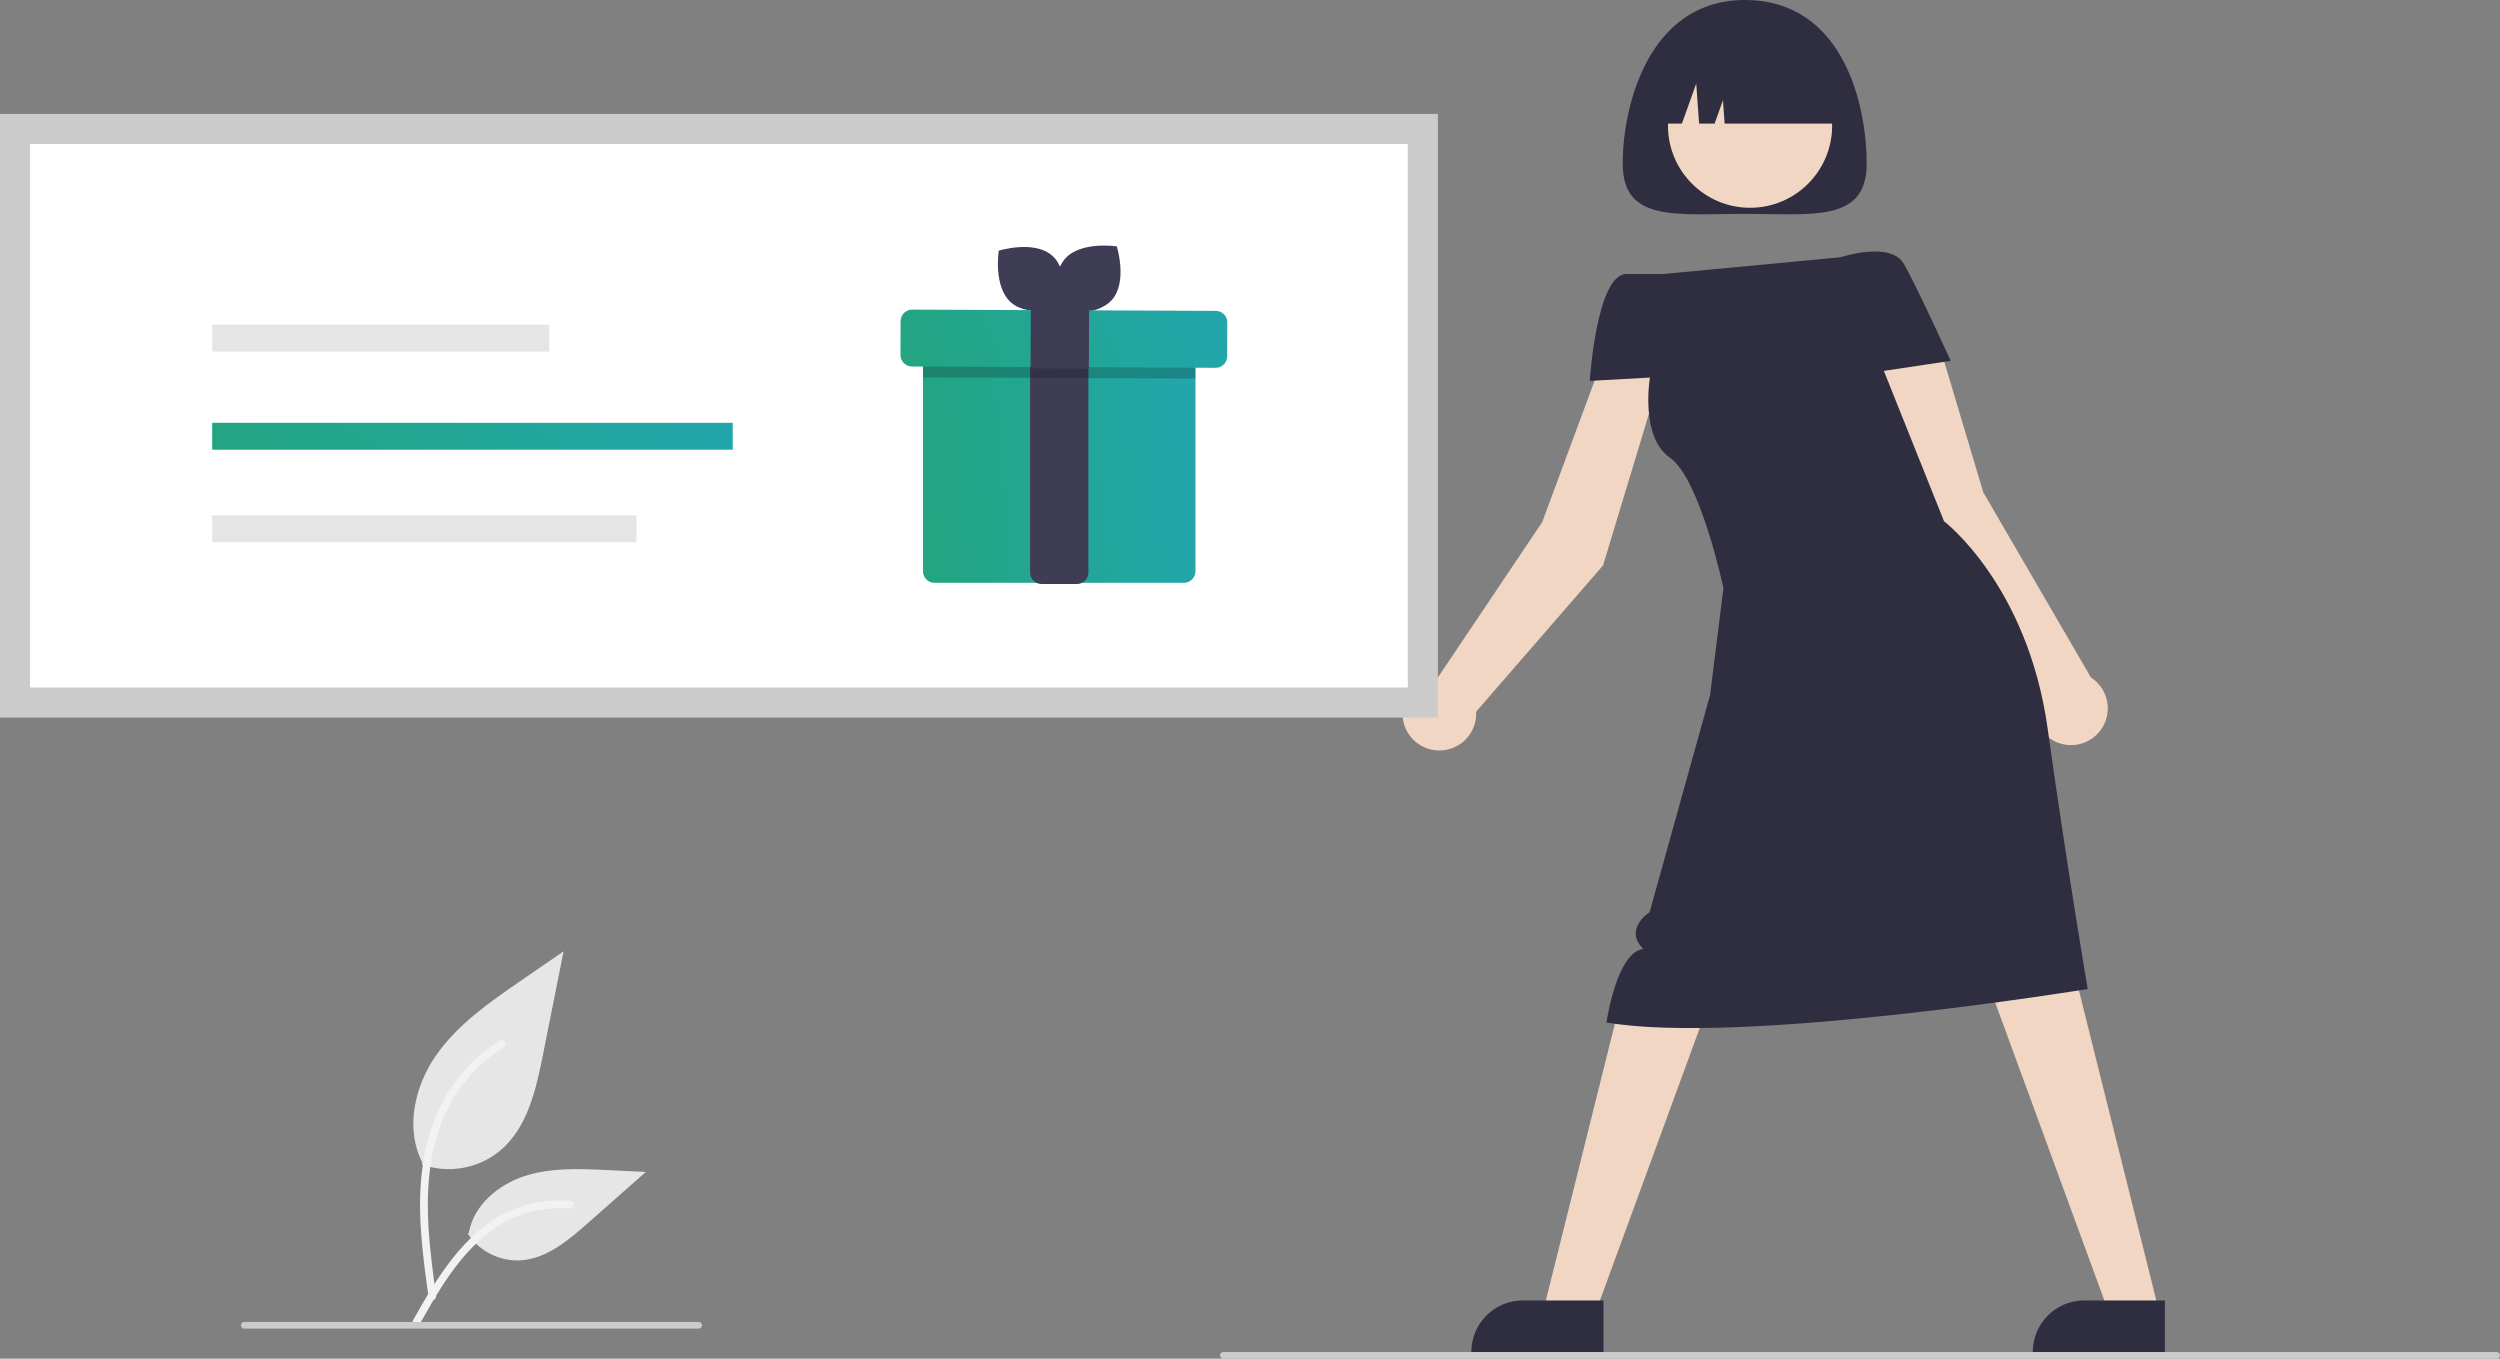
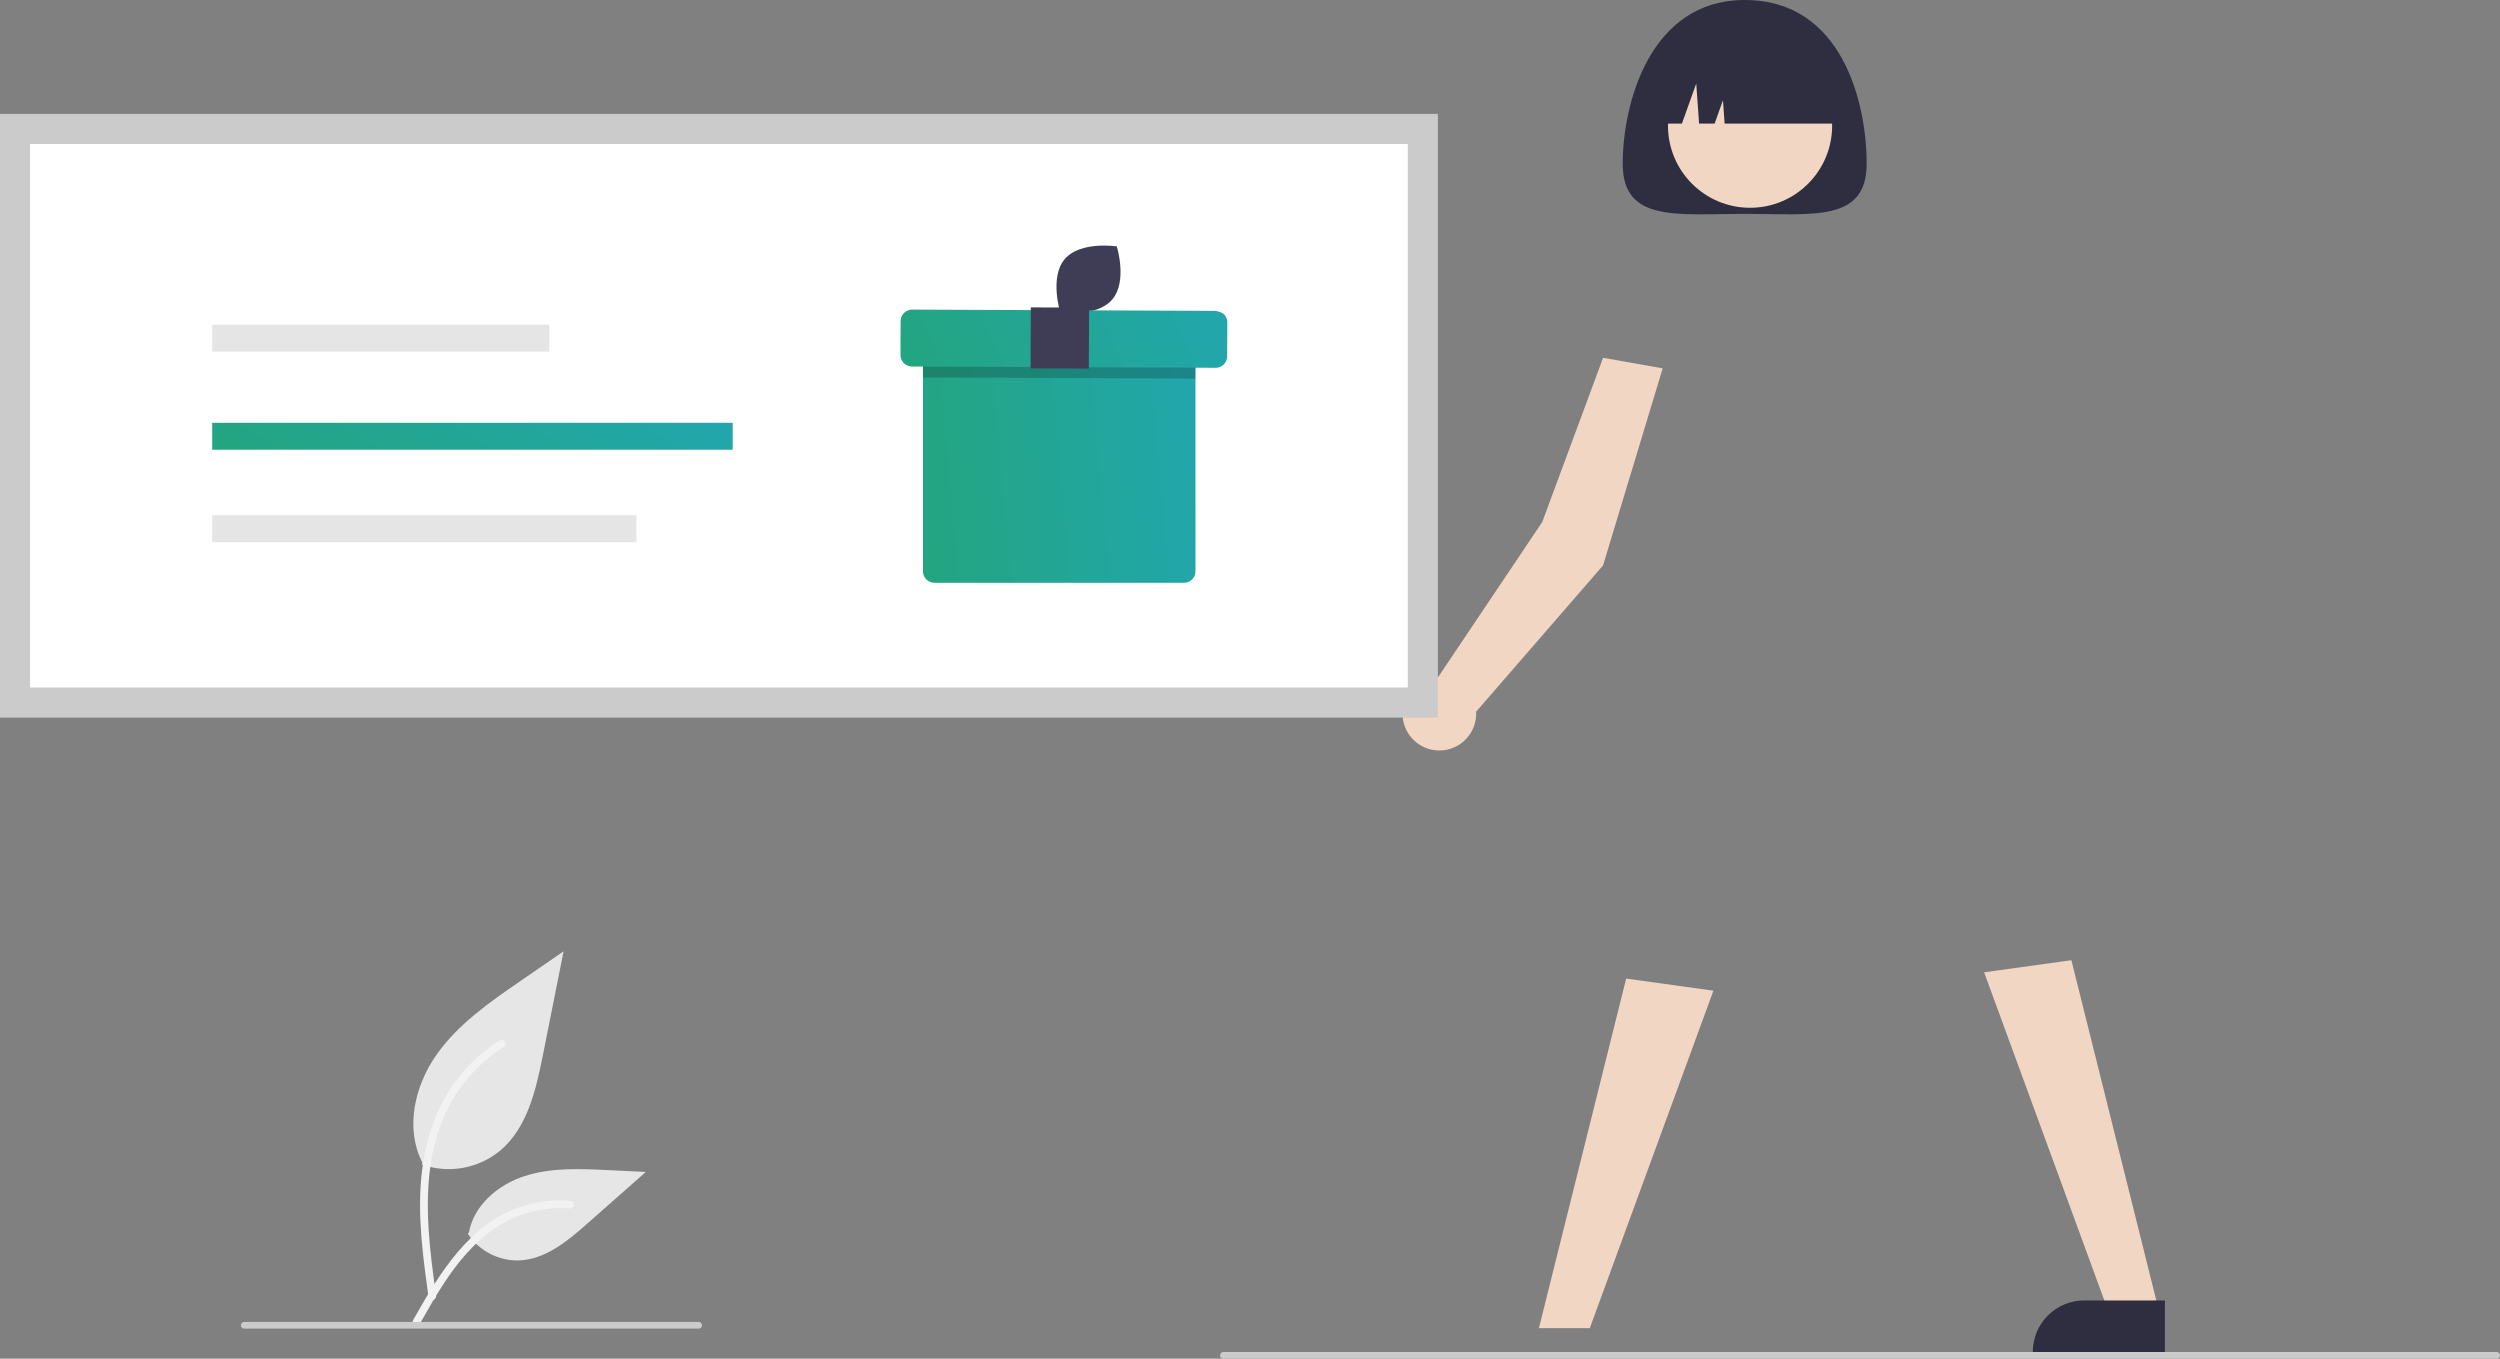
<svg xmlns="http://www.w3.org/2000/svg" width="184" height="100" viewBox="0 0 184 100" fill="none">
  <rect x="0" y="0" width="184" height="100" fill="#808080" stroke="none" />
  <g clip-path="url(#clip0_4387_12704)">
    <path d="M122.374 27.112L117.988 26.335L113.508 38.423L105.858 49.817C105.32 49.832 104.798 50.008 104.36 50.321C103.921 50.634 103.586 51.071 103.397 51.575C103.209 52.08 103.174 52.629 103.299 53.153C103.424 53.677 103.702 54.152 104.098 54.517C104.494 54.882 104.99 55.121 105.523 55.203C106.055 55.285 106.6 55.207 107.088 54.978C107.575 54.748 107.984 54.379 108.261 53.917C108.537 53.455 108.67 52.921 108.642 52.383L117.985 41.614L122.374 27.112Z" fill="#F1D6C4" />
    <path d="M137.387 12.05C137.387 16.396 133.367 15.739 128.409 15.739C123.451 15.739 119.431 16.396 119.431 12.05C119.431 7.704 121.395 0 128.409 0C135.665 0 137.387 7.704 137.387 12.05Z" fill="#2F2E41" />
-     <path d="M153.892 49.863L145.969 36.235L142.28 23.883L137.853 24.375L141.296 39.13L150.116 50.733C149.84 51.187 149.704 51.713 149.725 52.244C149.746 52.776 149.924 53.289 150.235 53.72C150.547 54.151 150.979 54.48 151.476 54.667C151.974 54.854 152.516 54.89 153.034 54.771C153.553 54.652 154.024 54.382 154.39 53.996C154.756 53.611 155 53.125 155.092 52.602C155.183 52.078 155.118 51.539 154.905 51.052C154.692 50.565 154.34 50.151 153.892 49.863Z" fill="#F1D6C4" />
    <path d="M146.031 71.562L155.132 96.4H158.876L152.454 70.671L146.031 71.562Z" fill="#F1D6C4" />
    <path d="M126.108 72.915L117.008 97.752H113.264L119.686 72.024L126.108 72.915Z" fill="#F1D6C4" />
-     <path d="M135.455 18.936C135.455 18.936 139.144 17.706 140.128 19.428C141.112 21.149 143.572 26.559 143.572 26.559L138.652 27.297L143.08 38.363C143.08 38.363 149.229 43.036 150.705 53.61C152.181 64.185 153.656 72.792 153.656 72.792C153.656 72.792 128.076 76.972 118.237 75.251C118.237 75.251 118.975 70.087 120.943 69.841C119.467 68.365 121.412 67.136 121.412 67.136L125.862 51.151L126.846 43.282C126.846 43.282 125.133 35.234 122.911 33.691C120.689 32.147 121.435 27.789 121.435 27.789L117.008 28.035C117.008 28.035 117.499 20.165 119.713 20.165H122.419L135.455 18.936Z" fill="#2F2E41" />
    <path d="M159.337 99.619L149.614 99.619V99.496C149.614 98.492 150.013 97.53 150.722 96.82C151.432 96.111 152.395 95.712 153.398 95.712L159.337 95.712L159.337 99.619Z" fill="#2F2E41" />
-     <path d="M118.015 99.619L108.292 99.619V99.496C108.292 98.492 108.691 97.53 109.4 96.82C110.11 96.111 111.073 95.712 112.076 95.712L118.015 95.712L118.015 99.619Z" fill="#2F2E41" />
    <path d="M128.804 15.292C132.141 15.292 134.845 12.588 134.845 9.252C134.845 5.916 132.141 3.212 128.804 3.212C125.468 3.212 122.763 5.916 122.763 9.252C122.763 12.588 125.468 15.292 128.804 15.292Z" fill="#F1D6C4" />
    <path d="M121.399 9.099H123.788L124.843 6.148L125.053 9.099H126.195L126.81 7.378L126.933 9.099H135.419C135.419 7.403 134.745 5.777 133.546 4.578C132.347 3.379 130.72 2.705 129.024 2.705H127.794C126.098 2.705 124.471 3.379 123.272 4.578C122.073 5.777 121.399 7.403 121.399 9.099Z" fill="#2F2E41" />
    <path d="M183.754 100H90.041C89.976 100 89.914 99.974 89.868 99.928C89.821 99.882 89.796 99.819 89.796 99.754C89.796 99.689 89.821 99.626 89.868 99.58C89.914 99.534 89.976 99.508 90.041 99.508H183.754C183.819 99.508 183.882 99.534 183.928 99.58C183.974 99.626 184 99.689 184 99.754C184 99.819 183.974 99.882 183.928 99.928C183.882 99.974 183.819 100 183.754 100Z" fill="#CBCBCB" />
    <path d="M105.827 8.384H0V52.814H105.827V8.384Z" fill="#CBCBCB" />
    <path d="M2.214 50.601H103.613V10.597H2.214V50.601Z" fill="white" />
    <path d="M87.987 24.989V42.048C87.987 42.273 87.897 42.489 87.738 42.647C87.579 42.806 87.364 42.896 87.139 42.896H68.78C68.555 42.896 68.34 42.806 68.181 42.647C68.022 42.488 67.932 42.273 67.932 42.048V24.989C67.932 24.765 68.021 24.549 68.18 24.39C68.339 24.231 68.555 24.142 68.78 24.142H87.139C87.364 24.142 87.579 24.231 87.739 24.39C87.898 24.549 87.987 24.765 87.987 24.989Z" fill="url(#paint0_linear_4387_12704)" />
-     <path d="M79.256 42.982H76.662C76.44 42.985 76.226 42.899 76.067 42.744C75.908 42.59 75.817 42.378 75.814 42.156V24.461C75.817 24.239 75.908 24.027 76.067 23.872C76.226 23.718 76.44 23.632 76.662 23.635H79.256C79.478 23.632 79.692 23.718 79.851 23.872C80.01 24.027 80.101 24.239 80.105 24.461V42.156C80.101 42.378 80.01 42.59 79.851 42.744C79.692 42.899 79.478 42.985 79.256 42.982Z" fill="#3F3D56" />
-     <path d="M77.425 18.802C78.758 19.956 78.338 22.626 78.338 22.626C78.338 22.626 75.755 23.426 74.421 22.272C73.088 21.118 73.509 18.448 73.509 18.448C73.509 18.448 76.092 17.648 77.425 18.802Z" fill="#3F3D56" />
    <path d="M81.854 22.051C80.704 23.387 78.032 22.975 78.032 22.975C78.032 22.975 77.224 20.395 78.374 19.058C79.524 17.722 82.196 18.134 82.196 18.134C82.196 18.134 83.004 20.714 81.854 22.051Z" fill="#3F3D56" />
    <path opacity="0.2" d="M87.987 24.989V27.862L67.932 27.777V24.989C67.932 24.765 68.021 24.549 68.18 24.39C68.339 24.231 68.555 24.142 68.78 24.142H87.139C87.364 24.142 87.579 24.231 87.739 24.39C87.898 24.549 87.987 24.765 87.987 24.989Z" fill="black" />
-     <path d="M90.147 26.736C90.067 26.84 89.965 26.924 89.847 26.982C89.73 27.04 89.6 27.07 89.469 27.07L67.119 26.976C67.007 26.975 66.897 26.953 66.795 26.91C66.692 26.867 66.599 26.804 66.52 26.725C66.442 26.646 66.38 26.552 66.338 26.449C66.295 26.346 66.274 26.236 66.274 26.124L66.285 23.63C66.286 23.406 66.376 23.19 66.536 23.032C66.695 22.874 66.911 22.785 67.136 22.786L89.486 22.88C89.598 22.88 89.708 22.903 89.811 22.946C89.913 22.989 90.007 23.052 90.085 23.131C90.163 23.21 90.226 23.303 90.268 23.407C90.31 23.51 90.332 23.62 90.331 23.731L90.32 26.225C90.32 26.41 90.259 26.589 90.147 26.736Z" fill="url(#paint1_linear_4387_12704)" />
+     <path d="M90.147 26.736C90.067 26.84 89.965 26.924 89.847 26.982C89.73 27.04 89.6 27.07 89.469 27.07L67.119 26.976C67.007 26.975 66.897 26.953 66.795 26.91C66.692 26.867 66.599 26.804 66.52 26.725C66.442 26.646 66.38 26.552 66.338 26.449C66.295 26.346 66.274 26.236 66.274 26.124L66.285 23.63C66.286 23.406 66.376 23.19 66.536 23.032C66.695 22.874 66.911 22.785 67.136 22.786L89.486 22.88C89.913 22.989 90.007 23.052 90.085 23.131C90.163 23.21 90.226 23.303 90.268 23.407C90.31 23.51 90.332 23.62 90.331 23.731L90.32 26.225C90.32 26.41 90.259 26.589 90.147 26.736Z" fill="url(#paint1_linear_4387_12704)" />
    <path d="M75.868 22.624L75.85 27.113L80.14 27.13L80.158 22.641L75.868 22.624Z" fill="#3F3D56" />
    <path d="M40.426 23.895H15.617V25.875H40.426V23.895Z" fill="#E5E5E5" />
    <path d="M53.928 31.118H15.617V33.099H53.928V31.118Z" fill="url(#paint2_linear_4387_12704)" />
    <path d="M46.84 37.924H15.617V39.904H46.84V37.924Z" fill="#E5E5E5" />
    <path d="M31.049 85.71C32.014 86.049 33.05 86.134 34.057 85.957C35.065 85.779 36.009 85.345 36.8 84.697C38.815 83.007 39.446 80.222 39.96 77.644L41.48 70.016L38.298 72.207C36.009 73.782 33.669 75.408 32.085 77.69C30.5 79.972 29.809 83.088 31.082 85.557" fill="#E6E6E6" />
    <path d="M31.54 95.475C31.14 92.558 30.727 89.603 31.009 86.654C31.259 84.035 32.058 81.477 33.685 79.38C34.548 78.268 35.599 77.316 36.79 76.566C37.1 76.37 37.386 76.862 37.077 77.057C35.017 78.359 33.423 80.282 32.526 82.548C31.535 85.067 31.376 87.814 31.546 90.491C31.65 92.109 31.869 93.718 32.089 95.324C32.106 95.396 32.096 95.473 32.059 95.538C32.022 95.603 31.962 95.651 31.89 95.674C31.817 95.693 31.74 95.683 31.674 95.646C31.609 95.609 31.561 95.547 31.54 95.475L31.54 95.475Z" fill="#F2F2F2" />
    <path d="M34.423 90.794C34.837 91.423 35.406 91.935 36.075 92.28C36.744 92.626 37.491 92.793 38.243 92.766C40.178 92.674 41.79 91.325 43.241 90.043L47.533 86.254L44.692 86.118C42.649 86.02 40.553 85.929 38.608 86.559C36.662 87.19 34.867 88.705 34.511 90.719" fill="#E6E6E6" />
    <path d="M30.408 97.153C32.336 93.741 34.573 89.95 38.569 88.738C39.68 88.403 40.846 88.282 42.002 88.384C42.366 88.415 42.275 88.977 41.911 88.946C39.973 88.785 38.039 89.296 36.434 90.395C34.889 91.446 33.686 92.907 32.668 94.457C32.045 95.406 31.486 96.396 30.928 97.384C30.749 97.7 30.227 97.472 30.408 97.153Z" fill="#F2F2F2" />
    <path d="M51.425 97.787H17.974C17.909 97.787 17.846 97.761 17.8 97.715C17.754 97.669 17.728 97.606 17.728 97.541C17.728 97.476 17.754 97.413 17.8 97.367C17.846 97.321 17.909 97.295 17.974 97.295H51.425C51.49 97.295 51.553 97.321 51.599 97.367C51.645 97.413 51.671 97.476 51.671 97.541C51.671 97.606 51.645 97.669 51.599 97.715C51.553 97.761 51.49 97.787 51.425 97.787Z" fill="#CBCBCB" />
  </g>
  <defs>
    <linearGradient id="paint0_linear_4387_12704" x1="67.932" y1="42.896" x2="89.515" y2="40.933" gradientUnits="userSpaceOnUse">
      <stop stop-color="#23A580" />
      <stop offset="1" stop-color="#22A6AD" />
    </linearGradient>
    <linearGradient id="paint1_linear_4387_12704" x1="66.274" y1="27.07" x2="87.527" y2="16.916" gradientUnits="userSpaceOnUse">
      <stop stop-color="#23A580" />
      <stop offset="1" stop-color="#22A6AD" />
    </linearGradient>
    <linearGradient id="paint2_linear_4387_12704" x1="15.617" y1="33.099" x2="26.826" y2="14.65" gradientUnits="userSpaceOnUse">
      <stop stop-color="#23A580" />
      <stop offset="1" stop-color="#22A6AD" />
    </linearGradient>
    <clipPath id="clip0_4387_12704">
      <rect width="184" height="100" fill="white" />
    </clipPath>
  </defs>
</svg>